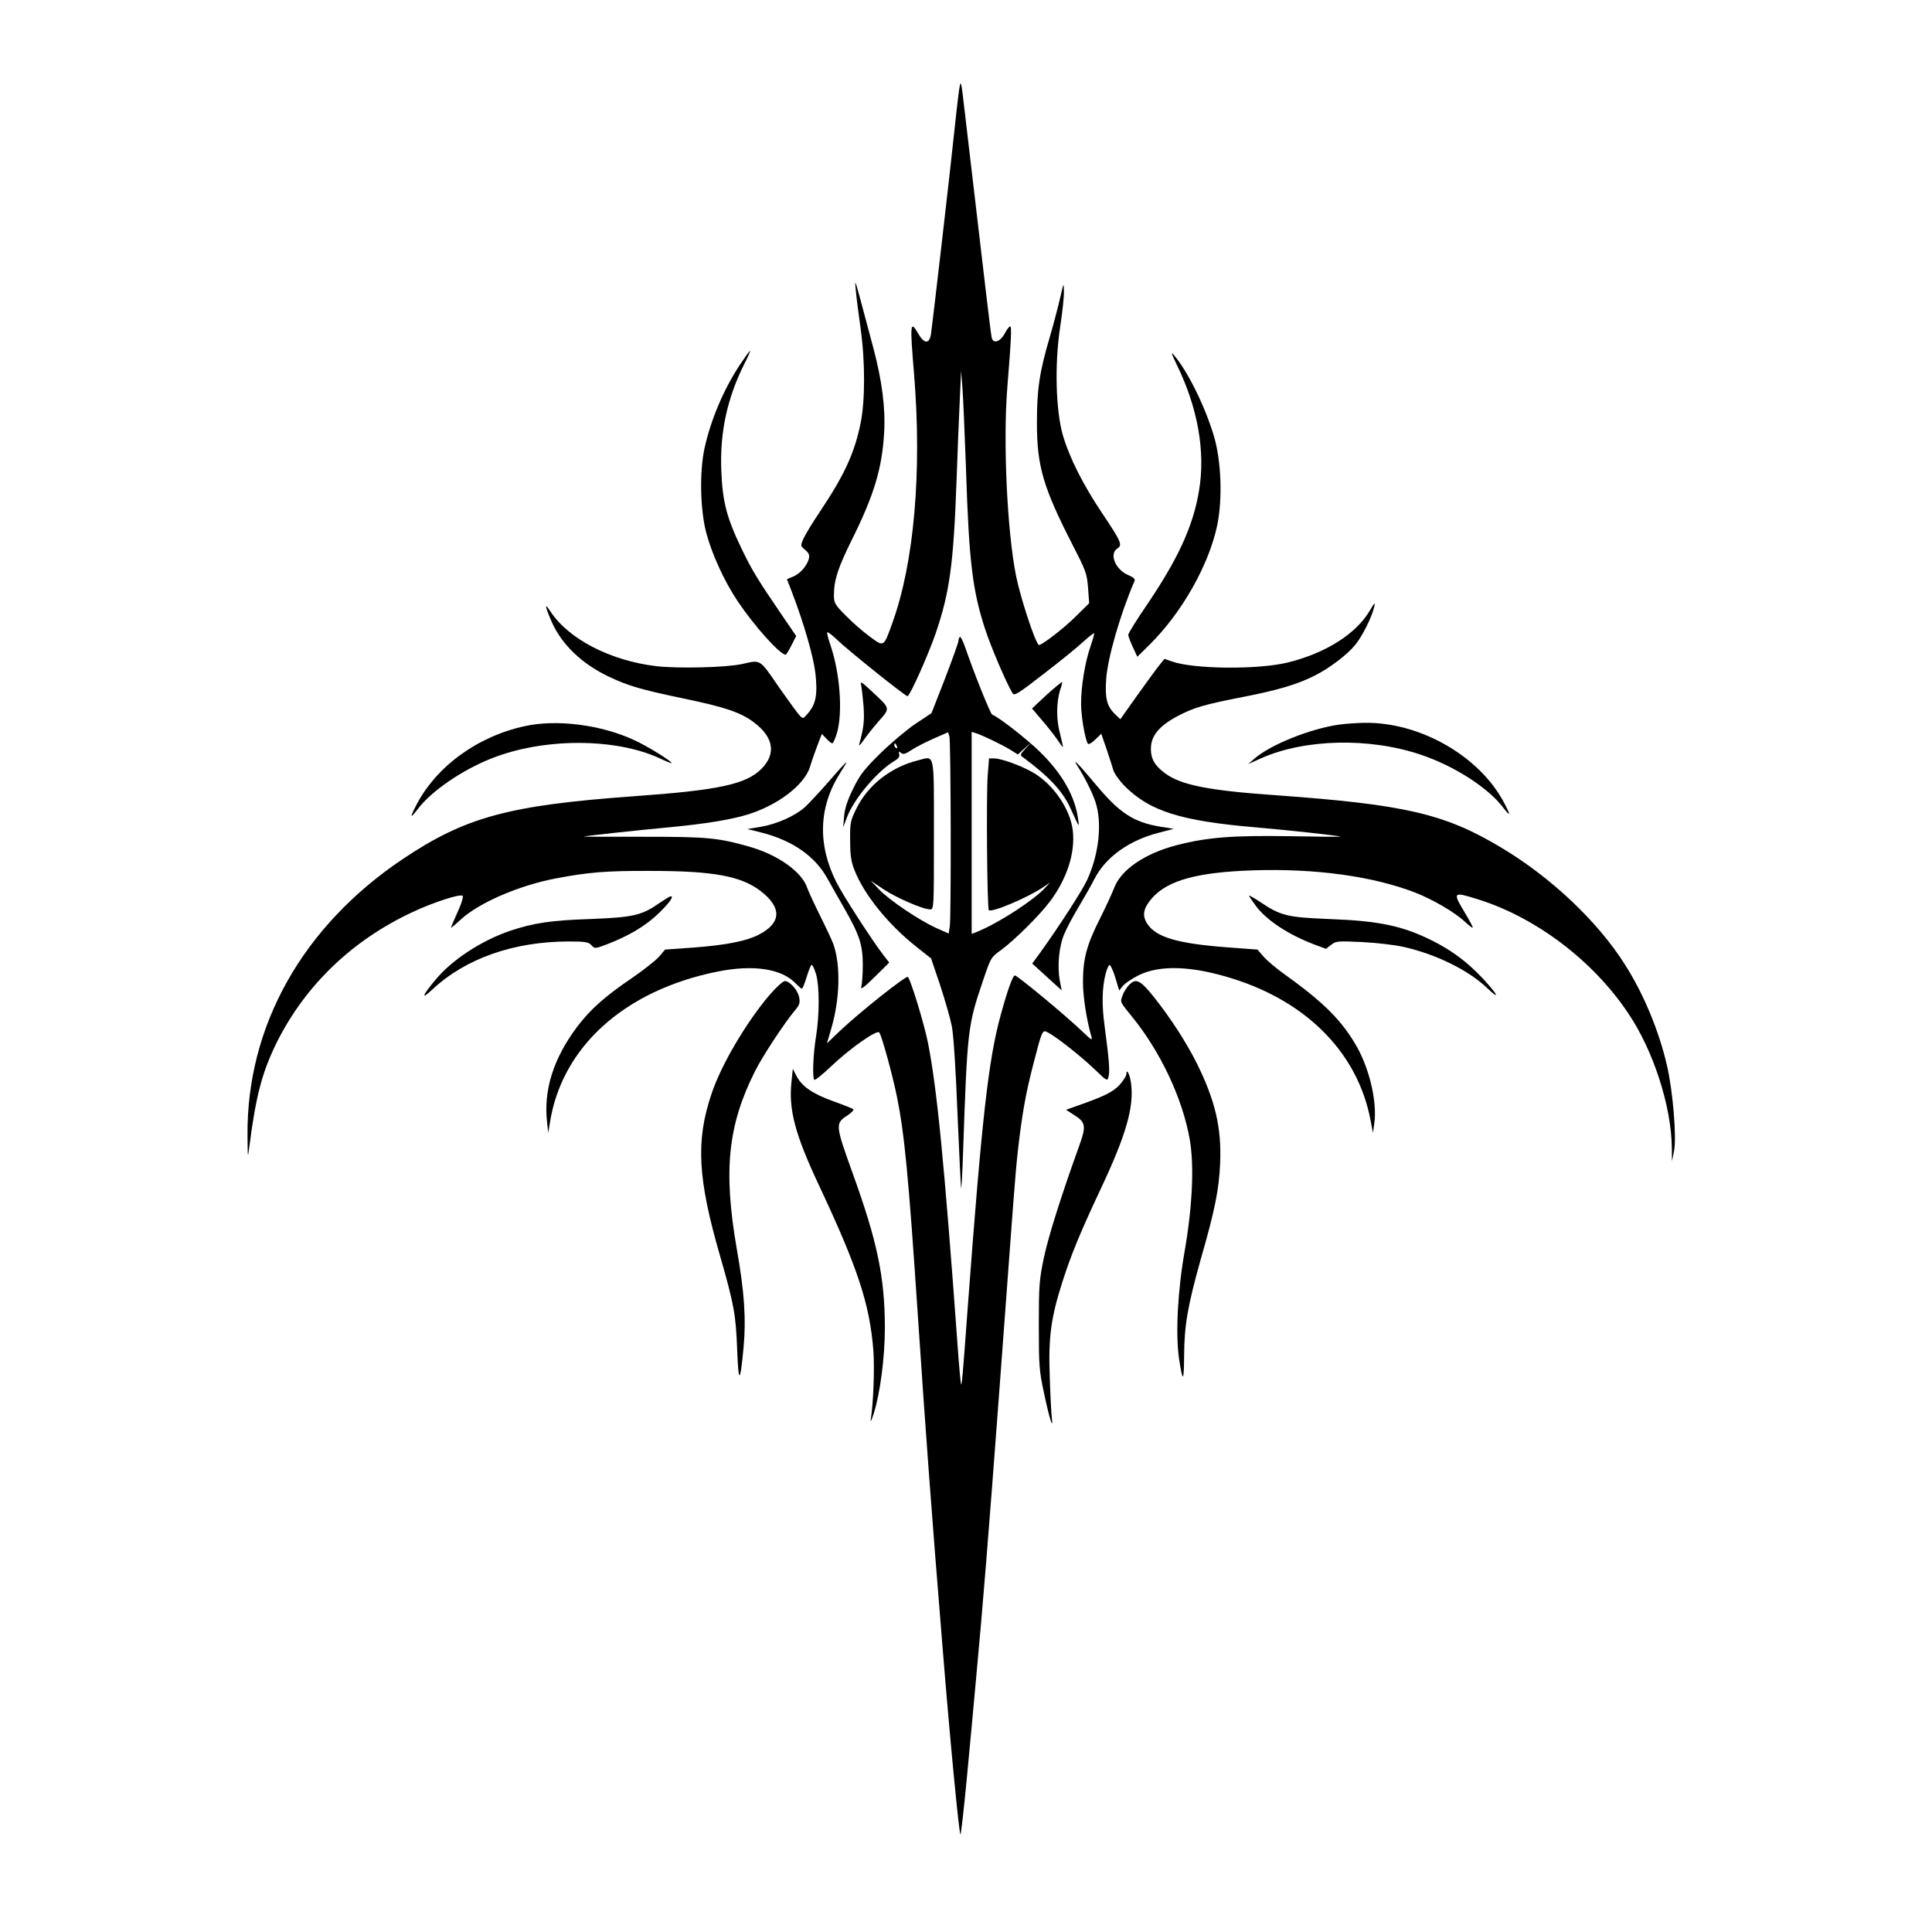
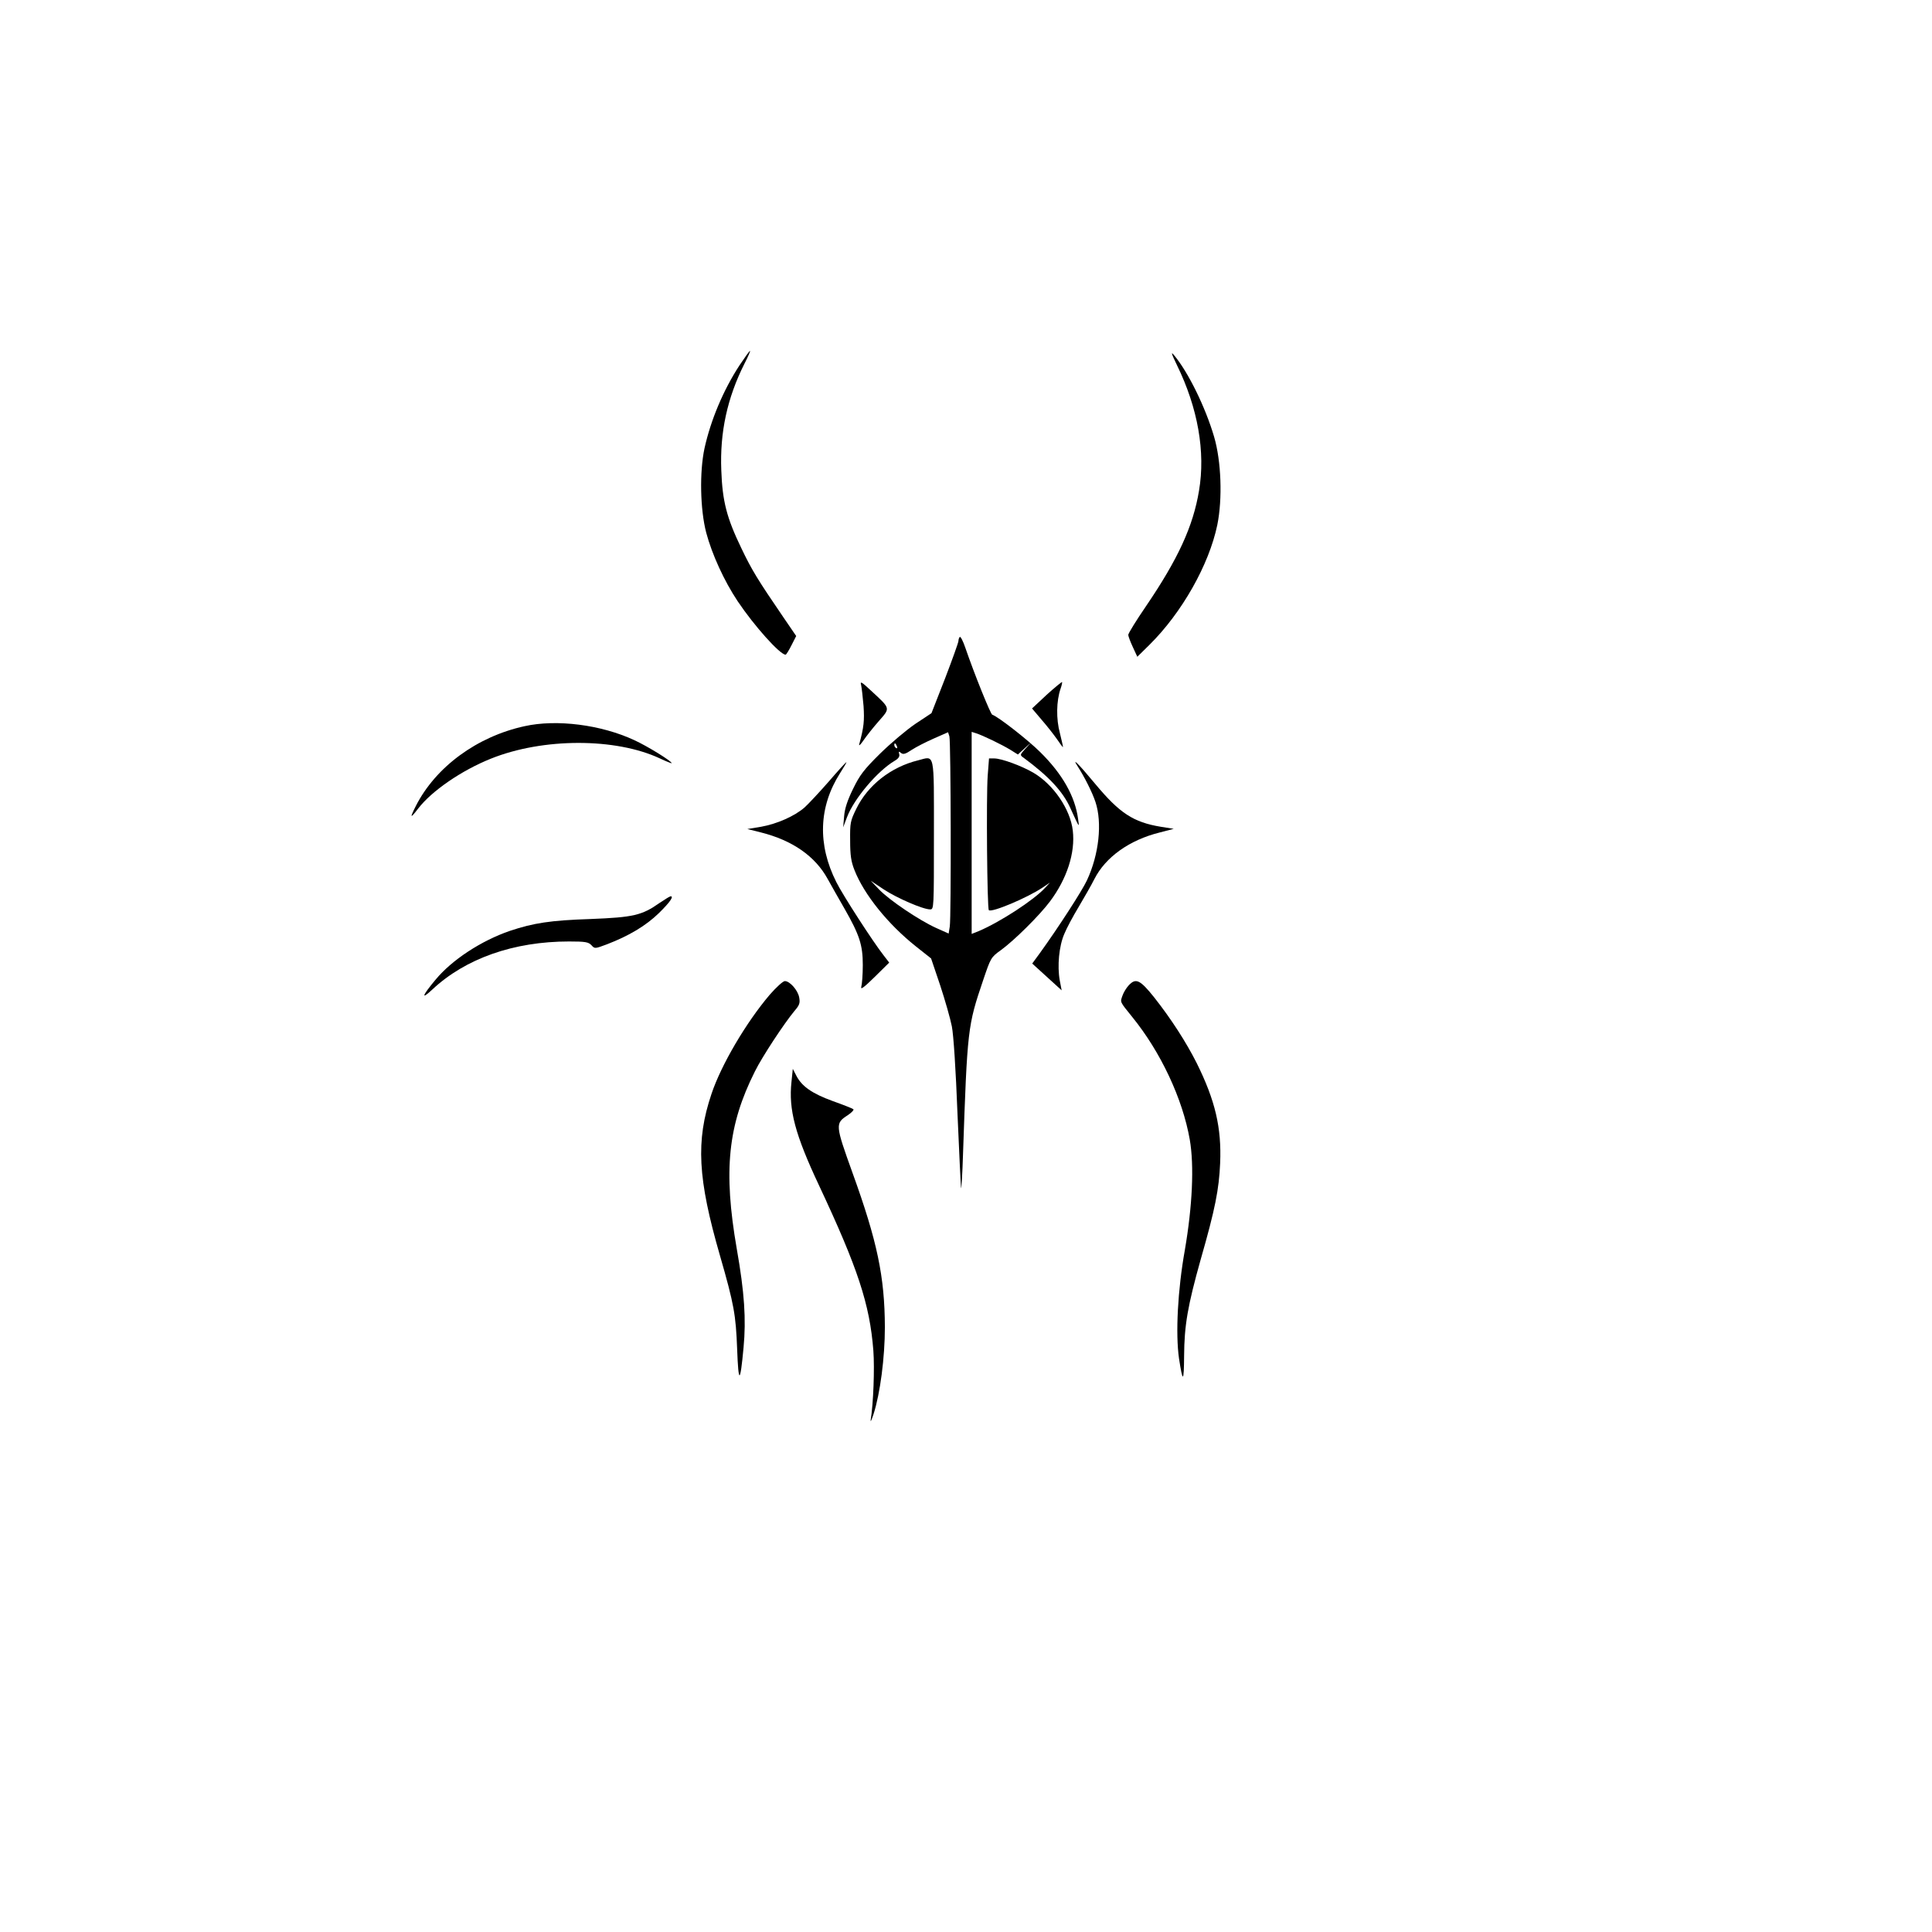
<svg xmlns="http://www.w3.org/2000/svg" data-bbox="131.191 44.291 756.564 928.016" fill-rule="evenodd" viewBox="0 0 1024 1024" height="1024pt" width="1024pt" data-type="shape">
  <g>
-     <path d="M508.8 45c-.4 1.4-1.6 11.3-2.7 22-2.5 23.9-11.9 105.1-12.7 110.2-.8 5.2-3.6 5.1-6.6-.2-4.4-7.6-4.6-5.8-2.3 21.5 4.2 51.6 0 99.8-11.5 131.6-4.7 13.1-4.4 12.9-12 7.3-3.6-2.6-9.3-7.6-12.7-11.1-5.8-5.8-6.3-6.7-6.3-10.8 0-8 2.2-14.7 9.5-29.4 11.7-23.5 16-37.7 17.1-56.6.8-13.1-1.1-27.8-5.8-45.4-10.5-39.4-9.8-37.2-9.2-30.1.3 3.6 1.5 12.5 2.5 19.8 2.5 17.6 2.5 38.6 0 50.7-3.2 15.6-8.5 27.2-21.4 46.5-3.9 5.8-7.8 12.2-8.8 14.4-1.7 3.9-1.7 3.9.9 6.1 1.9 1.6 2.4 2.7 1.9 4.7-1 3.7-4.6 7.9-8.3 9.4l-3.3 1.4 2.6 6.7c6.4 16.7 11.4 34.1 12.5 43.2 1.2 11.1.3 16.2-3.9 21.1-2.5 3-2.7 3.1-4.4 1.3-1-1-6-7.9-11.2-15.3-10.2-14.9-9.4-14.3-19.2-12.1-8.3 1.9-33.8 2.5-45.5 1.2-24.5-2.9-46.7-14.4-56.3-29.1-3.3-5.1-2.9-2.7.9 6 5.4 11.8 15.7 21.7 29.8 28.5 10.5 5 17 6.9 38.9 11.5 22.7 4.7 31.2 7.5 38.2 12.8 10.6 7.9 12 16.7 4.1 24.7-8.2 8.2-22.6 11.3-67.3 14.5-66.7 4.8-89.5 11-122.8 33.3-53.1 35.6-82.9 88.6-82.3 146.7.1 12.2.1 12.3 1 5.5 3.5-27.3 6.9-39.7 14.8-55.6 15.1-29.9 39.8-53.6 71.5-68.4 11-5.2 25.5-9.9 26.7-8.7.5.5-.6 4.2-2.7 8.7-1.9 4.2-3.5 8-3.5 8.2 0 .3 2.4-1.7 5.4-4.5 9.7-8.8 30.7-17.9 50.1-21.6 17.4-3.3 26.5-4.1 50.5-4 33 0 47.8 2.7 58.2 10.7 11.4 8.8 11 17-1.2 23.2-6.6 3.3-17 5.4-34.2 6.7l-15.3 1.1-3.2 3.8c-1.8 2-8 6.9-13.8 10.9-14.9 10.1-22.4 16.8-29.5 26.1-12.7 16.9-18 33.7-16 50.9l.6 5.5.8-5c6.1-40.3 39.3-70.5 88.7-80.5 19.2-3.9 34.4-1.6 41.8 6.4 1.4 1.4 2.7 2.6 3.1 2.6s1.5-2.7 2.5-6c1-3.4 2.2-6.3 2.6-6.6.5-.2 1.5 1.9 2.4 4.8 1.9 6.6 1.9 21.4 0 33.3-1.5 9.3-2 21.7-.9 22.8.4.4 4.4-2.8 8.9-7.1 10.2-9.7 24.6-19.8 25.6-17.9 1.6 2.8 6.9 22.3 9.3 33.9 4 20 6.1 41.3 11.1 116.2 4.1 61.5 7.3 104.8 13 174.6 3.8 47.5 8.9 101 9.6 100.3.3-.5 1.8-13.6 3.3-29.3s3.8-40.4 5.1-55c3.3-35.1 6.5-74.7 12-148.5 8-108.1 8.5-115.8 10-129.5 2.1-18.6 4.1-30.3 8.1-45.6 4.7-18.3 4.9-18.7 7.6-17.3 4.4 2.2 17.1 12.2 24.4 19.1 7.3 7 7.3 7 8 4.3.7-3 .2-9.3-2.1-26.5-1.6-11.5-1.4-20.7.6-28.2.5-2 1.4-4 1.9-4.3s1.9 2.6 3.1 6.5l2.1 7 1.9-2.4c1.1-1.4 4.9-3.9 8.4-5.7 11.4-5.6 28.3-5 49.9 1.8 39.8 12.5 66.3 39.8 73 74.9l1.3 6.9.7-5c1.6-10.9-2.3-28.2-9-40.3-7.8-13.9-17.4-23.6-37.6-38.1-4.8-3.4-10.2-7.9-12-10l-3.3-3.8-16-1.2c-26.6-2-38.1-5.4-42.6-12.8-2.7-4.3-1.8-8.2 2.9-13.5 8.4-9.3 24-13.5 53.2-14.5 33.1-1.1 63.5 3.1 85.9 11.7 9.3 3.6 21.3 10.6 26.5 15.5 2.1 2 4 3.4 4.2 3.2s-1.6-3.7-4.1-7.8c-6.7-11.2-6.5-11.4 6.7-7.3 30.8 9.6 61.1 32.5 79.7 60.3 13.3 19.6 22.9 49.1 23.2 71.1l.1 7.5 1.1-5.5c1.4-7.4-.6-31.3-3.7-45-4.2-18.4-12.4-38.2-22.3-53.7-14.5-23-39.4-46.5-66-62.3-29.8-17.8-50.9-22.6-118.8-27.5-35.9-2.5-50.5-5.4-58.9-11.6-5.5-4-7.6-7.6-7.6-13 0-7 4.5-12.4 15-17.8 8-4.1 13.4-5.7 33.3-9.6 19.1-3.7 29.4-6.8 38.5-11.4 7.9-4 17.2-11 21.5-16.3 3.8-4.6 9-15.1 10.1-20.3.6-2.5.1-2.1-2.3 2-7.2 12.4-23.3 22.6-43.4 27.6-15.8 3.9-49.8 3.6-61.5-.5l-4-1.4-2.9 3.6c-1.6 2-6.9 9.3-11.7 16l-8.8 12.4-2.9-2.8c-4.2-4-5.3-8.4-4.6-18.3.7-11.2 7.5-34.7 15-52.1.5-1.1-.4-2-3.3-3.2-6.7-2.8-10.2-11.1-5.9-14 3-1.9 2.3-3.5-7.8-18.6-10.2-15.2-17.4-29.4-21-41.7-3.7-13.1-4.4-37.2-1.4-57.1 1.2-7.8 2.1-16.4 2-19-.1-4.8-.1-4.8-1.9 3.1-1 4.4-3.4 13.6-5.4 20.5-5.7 19.2-7 28.4-7 46 0 23.2 3.3 34.3 19 65 7 13.6 7.5 15 8.1 22.6l.6 8.1-7.2 7.1c-6.4 6.4-18.8 15.9-19.6 15-2.2-2.3-9.6-25-11.9-36.3-4.8-23.7-7-71.2-4.7-100 2.1-26 2.4-32.5 1.5-32.5-.5 0-1.8 1.7-2.9 3.8-2.4 4.5-6.2 5.6-6.9 2-.3-1.3-1.6-12-3-23.8-4.3-36.8-11.5-98.2-12.4-105.5-.6-4.9-1-6.2-1.4-4.5m3.2 203.5c1.6 49.9 3.5 65 10.5 86 3 9 11.1 27.9 14.1 32.8 1 1.7 2.6.7 16.4-10 8.5-6.5 18-14.2 21.2-17.2 3.2-2.9 5.8-4.9 5.8-4.4 0 .6-.9 3.6-2 6.9-2.9 8.2-5 21.3-5 30.3 0 6.8 2.1 18.8 3.6 21.3.4.5 2.1-.4 3.8-2.1l3.3-3.2 2.7 7.8c1.4 4.3 3.1 9.3 3.6 11.2s3.1 5.6 5.9 8.5c13.3 13.5 29.8 18.7 69.6 22.1 17.5 1.5 43 4.3 45 4.9.6.2-11.6.1-27-.2-30.2-.5-43.8.6-60 4.8-16.8 4.4-29.4 13-33 22.7-1 2.6-4.4 10-7.6 16.4-6.9 13.7-8.9 21.1-8.9 33.4 0 7.7 2 20.7 4.6 29.3.5 1.8-.6 1.1-4.6-2.8-7.9-7.7-34.7-30-36.1-30-1.1 0-3.9 7.8-7.5 21-6.5 23.5-10 54.9-17.4 154-2.8 38.3-3.2 42.2-3.6 41.7-.2-.2-1.1-9.8-1.9-21.3C500.4 615 496.6 577 491.9 553c-2-10.2-9.2-33.7-10.7-35.2-.9-.9-25.3 18.5-35.8 28.4l-7.1 6.8 2.4-8.2c4.5-15.6 4.9-33.3 1-44.4-.8-2.2-4-9-7-15s-6.1-12.7-6.9-14.9C425 462 412 452.9 397 448.7c-16.6-4.7-22.3-5.2-55.7-5.2-17.7 0-32.1 0-32-.1.3-.3 29-3.4 45.2-4.9 19-1.8 32.6-4 41.5-6.7 16.1-4.9 30.3-15.7 33.3-25.3.8-2.8 2.6-7.8 3.9-11.3l2.4-6.2 2.4 2.5c1.3 1.4 2.7 2.5 3.1 2.5.5 0 1.6-2.5 2.5-5.5 3.2-11.1 1.6-31.9-3.6-47.1-1.1-3.1-1.8-6-1.5-6.3.3-.2 2.7 1.6 5.3 4.1 5.3 5.2 36 29.8 37.2 29.8s10.7-21.2 14.9-33.2c7.4-21.7 9.5-36.5 11.1-81.3.5-14.9 1.3-34 1.7-42.5l.7-15.5.7 9c.4 4.9 1.2 24.3 1.9 43" />
    <path d="M508.7 337.6c-.4.4-.7 1.4-.7 2.1 0 .8-3.2 9.7-7.1 19.9l-7.2 18.4-8.6 5.7c-4.7 3.2-13.1 10.3-18.7 15.8-8.6 8.5-10.7 11.3-14.3 18.7-3 6.1-4.4 10.5-4.7 14.5l-.5 5.8 2-5.3c3.7-9.8 16.1-24.5 25.2-29.9 2.1-1.2 2.9-2.4 2.5-3.6-.4-1.5-.2-1.6 1-.6 1.1.9 2.3.6 5.7-1.7 2.3-1.5 7.6-4.2 11.7-6l7.5-3.3.7 2.2c.8 2.8 1 96 .2 100.8l-.6 3.7-6.7-3c-9-4.1-24.6-14.6-30.1-20.3l-4.5-4.7 6.9 4.6c7 4.6 20.8 10.6 24.6 10.6 2 0 2-.5 2-39.5 0-44.8.6-41.8-8.4-39.5-14.3 3.5-26.6 13.1-32.7 25.6-3.2 6.5-3.4 7.5-3.3 16.9 0 7.8.5 11.2 2.3 15.7 5 12.8 17.7 28.6 32.4 40.3l8.2 6.5 4.8 14.2c2.6 7.9 5.4 17.7 6.2 21.8.9 4.5 2.1 23 3 46.5.9 21.4 1.8 39.1 1.9 39.3.2.2.7-7.7 1-17.5 2.3-67.2 2.5-68.6 10.7-92.8 4-11.8 4.1-12.1 9.4-15.9 7-5.1 20.3-18.2 26-25.8 9-12 13.5-25.8 12.1-37.6-1.3-11.3-10.3-24.5-21-30.7-6.2-3.6-16.8-7.5-20.6-7.5h-2.8l-.7 9.2c-.8 10.9-.3 70.3.6 71.2 1.4 1.5 20.5-6.6 28.4-11.9l4-2.7-2.5 2.7c-5.9 6.5-23.9 18.2-35.2 23L515 495V387.9l2.2.7c3.6 1.1 13.9 6.1 18.3 8.8l4 2.5 3.5-3.2 3.5-3.2-3 3.3c-3 3.3-3 3.4-1 4.8 13.4 9.9 20.9 17.9 24.9 26.9 4.9 10.7 4.7 10.4 4 5.5-1.6-11.9-8.3-23.8-20.1-35.4-6.3-6.3-22.3-18.8-25.4-19.8-.9-.3-9.5-21.6-14.3-35.6-1.2-3.5-2.5-6-2.9-5.6m-33.3 58c.3.8.2 1.2-.4.9s-1-1-1-1.6c0-1.4.7-1.1 1.4.7" />
    <path d="M456.4 363c.3 1.4.9 6.4 1.3 11.2.5 7.8.2 11.2-2.3 20.3-.3 1.1.7.2 2.2-2s5.1-6.8 8.1-10.2c6.3-7.2 6.5-6.5-4.1-16.3-4.9-4.6-5.8-5.1-5.2-3" />
    <path d="m554.7 368.3-7.7 7.2 5 5.9c2.8 3.2 6.4 7.8 8.1 10.2 1.6 2.4 3.1 4.4 3.3 4.4.1 0-.6-3.3-1.6-7.3-2.1-7.6-1.9-17.2.3-23.6.6-1.7 1-3.4.8-3.6-.2-.1-3.9 2.9-8.2 6.8" />
    <path d="M439.2 414.3c-5 5.7-10.7 11.8-12.8 13.7-5.3 4.6-14.6 8.7-23 10.2l-7.3 1.2 7.2 1.8c16.7 4.2 28.8 12.6 35.4 24.7 2 3.6 6 10.7 8.9 15.7 8 14 9.7 19.3 9.7 29.9 0 5-.4 10.2-.8 11.5-.5 1.8 1.4.4 7.1-5.2l7.7-7.6-3-3.9c-5.5-7-21.5-31.7-25-38.7-10.1-20-9.4-40 2-57.9 2-3.1 3.5-5.7 3.3-5.7-.3 0-4.5 4.6-9.4 10.3" />
    <path d="M571.2 406.2c3.6 5.6 7.7 13.7 9.4 18.8 3.7 11.1 1.9 27.9-4.5 41.6-2.6 5.6-15.3 25.2-24.9 38.5l-4.1 5.6 7.8 7.1 7.8 7.1-1-5.2c-1.4-7.7-.4-18.3 2.4-24.7 1.2-3 4.7-9.5 7.6-14.3 2.9-4.9 6.7-11.5 8.3-14.7 5.9-11.7 18.6-20.8 34.8-24.8l7.3-1.9-6.9-1.1c-14.5-2.4-21.8-7.2-34.7-22.7-8.9-10.7-12.7-14.5-9.3-9.3" />
    <path d="M391.9 193.7c-8.6 13.2-15.2 29-18.5 43.9-2.7 12.6-2.3 32.4.9 44.7 3.1 11.6 9.5 25.6 16.7 36.4 8.8 13.1 22.4 28.3 25.4 28.3.3 0 1.7-2.2 3.1-5l2.5-4.9-6.7-9.8c-13.8-20.2-16.8-25.1-22.4-36.8-7.7-16-10-24.7-10.6-41.2-.8-20.1 3.1-38.3 12.3-56.6 1.9-3.7 3.2-6.7 2.9-6.7s-2.8 3.5-5.6 7.7" />
    <path d="M623.8 193.5c11.1 22.7 15.2 46 11.7 66.6-3.1 18.8-11.1 36.2-28.1 61.2-5.2 7.6-9.4 14.4-9.4 15.2 0 .7 1.1 3.6 2.4 6.4l2.4 5.2 6.4-6.3c17.2-17 31.6-42.4 36-63.6 2.8-13.8 2.1-33.8-1.7-46.7-4.6-15.7-13.8-34.4-21.2-43.2-1.8-2.2-1.5-1 1.5 5.2" />
    <path d="M278 384.9c-25.2 5.5-47.1 21.6-57.6 42.3-3.3 6.5-3 6.9 1.2 1.4 7.2-9.4 23.1-20.3 38.6-26.5 27.6-11.1 66.1-11.1 89.6-.1 3.4 1.6 6.2 2.7 6.2 2.5 0-1.1-13-9.1-19.8-12.2-17.6-8.2-41.2-11.2-58.2-7.4" />
-     <path d="M709.5 384.1c-15.2 2.2-36.1 10.6-44.5 17.9l-3.5 3 6.9-3.1c23.2-10.3 57.4-11.1 84.6-1.9 17.7 5.9 35.7 17.5 43.6 27.9 4.2 5.4 4.3 4.6.4-2.8-13.2-24.6-44.5-42.4-73.8-42-4.3.1-10.4.5-13.7 1" />
-     <path d="M662 474.7c0 .3 1.6 2.7 3.6 5.4 5.6 7.6 17.1 15.2 31 20.5l6.2 2.3 2.7-2.1c2.5-2 3.5-2.1 16.3-1.5 7.6.4 17.5 1.5 22.2 2.6 16.9 3.8 33.9 12.1 43.8 21.4 7.6 7.3 6.4 4.2-2-4.8-8.1-8.6-16.1-14.6-26.4-19.8-16-8-28.3-10.6-54.9-11.6-22.3-.9-25.7-1.7-36.7-9.1-3.2-2.1-5.8-3.6-5.8-3.3" />
    <path d="M349.7 478.5c-9.5 6.7-14 7.7-36.7 8.6-21.3.7-30.2 2.1-42.8 6.3-15.1 5.2-30.6 15.3-39.3 25.8-7.2 8.6-8 11.1-1.8 5.3 17.6-16.5 43.2-25.5 72.5-25.5 8.7 0 10.3.3 11.9 2 1.7 1.9 1.8 1.9 8.2-.5 11.7-4.5 20.6-9.8 27.6-16.6 6-5.9 8.1-9.1 6-8.8-.5.1-2.9 1.6-5.6 3.4" />
    <path d="M408 527.2c-12.6 14.8-25.8 37.3-30.9 52.6-8.4 24.9-7.3 44.9 4.5 85.7 7.5 26 8.4 31.4 9.1 49.5.7 18.8 1.6 18.6 3.4-.8 1.4-14.9.5-29.1-3.6-52.3-7.2-41.5-4.7-65.5 9.6-94 3.9-7.9 15.6-25.6 21-32.1 2.7-3.1 3-4.2 2.5-7.1-.7-3.9-5-8.7-7.6-8.7-1 0-4.6 3.3-8 7.2" />
    <path d="M598.2 522.3c-1.2 1.3-2.7 3.7-3.3 5.5-1.2 3.5-1.5 2.9 5.2 11.2 15.1 18.6 26.7 43.3 30.5 65 2.4 13.8 1.4 35.2-2.6 58.5-3.8 21.2-5 44.4-3.1 57.5 2 13.1 2.6 12.8 2.7-1.3.1-16.3 1.9-26.6 8.8-51.2 7.7-26.8 9.7-37.2 10.3-51 .8-18.8-2.6-33.2-12.4-53-5.7-11.3-13.6-23.5-22.5-34.8-7.6-9.5-9.8-10.5-13.6-6.4" />
    <path d="M419.5 573.4c-1.6 14.7 1.9 27.9 14.6 54.9 20.5 43.7 26.9 62.9 28.8 87.6.7 9.4 0 28.1-1.4 36.6-.2 1.6.4.3 1.5-3 3.5-10.9 6-29.9 6-46.1-.1-26.7-4-45.4-17.2-81.9-9.1-25.3-9.2-26.1-2.5-30.4 2.1-1.4 3.4-2.8 3-3.2-.5-.4-5.3-2.3-10.9-4.3-11-4-16.4-7.8-19.3-13.4l-1.9-3.7z" />
-     <path d="M597 569.4c0 .9-1.6 3.3-3.5 5.5-3.5 3.8-8 6.1-22.3 11.1l-6.2 2.2 4.5 2.9c6 3.8 6.3 5.8 2.4 16.5-9.5 26.4-16.1 47.3-18.6 58.9-2.5 12.1-2.7 14.7-2.7 36 0 21.2.2 24 2.7 35.6 2.8 13.5 5.1 20.7 4.2 13.4-.3-2.2-.8-11.9-1.1-21.6-.8-21 .6-31.4 6.7-50.5 4.6-14.4 9.5-26.3 20.7-50.1 13-27.7 17.3-42.5 15.7-55-.6-4.8-2.5-8.5-2.5-4.9" />
  </g>
</svg>